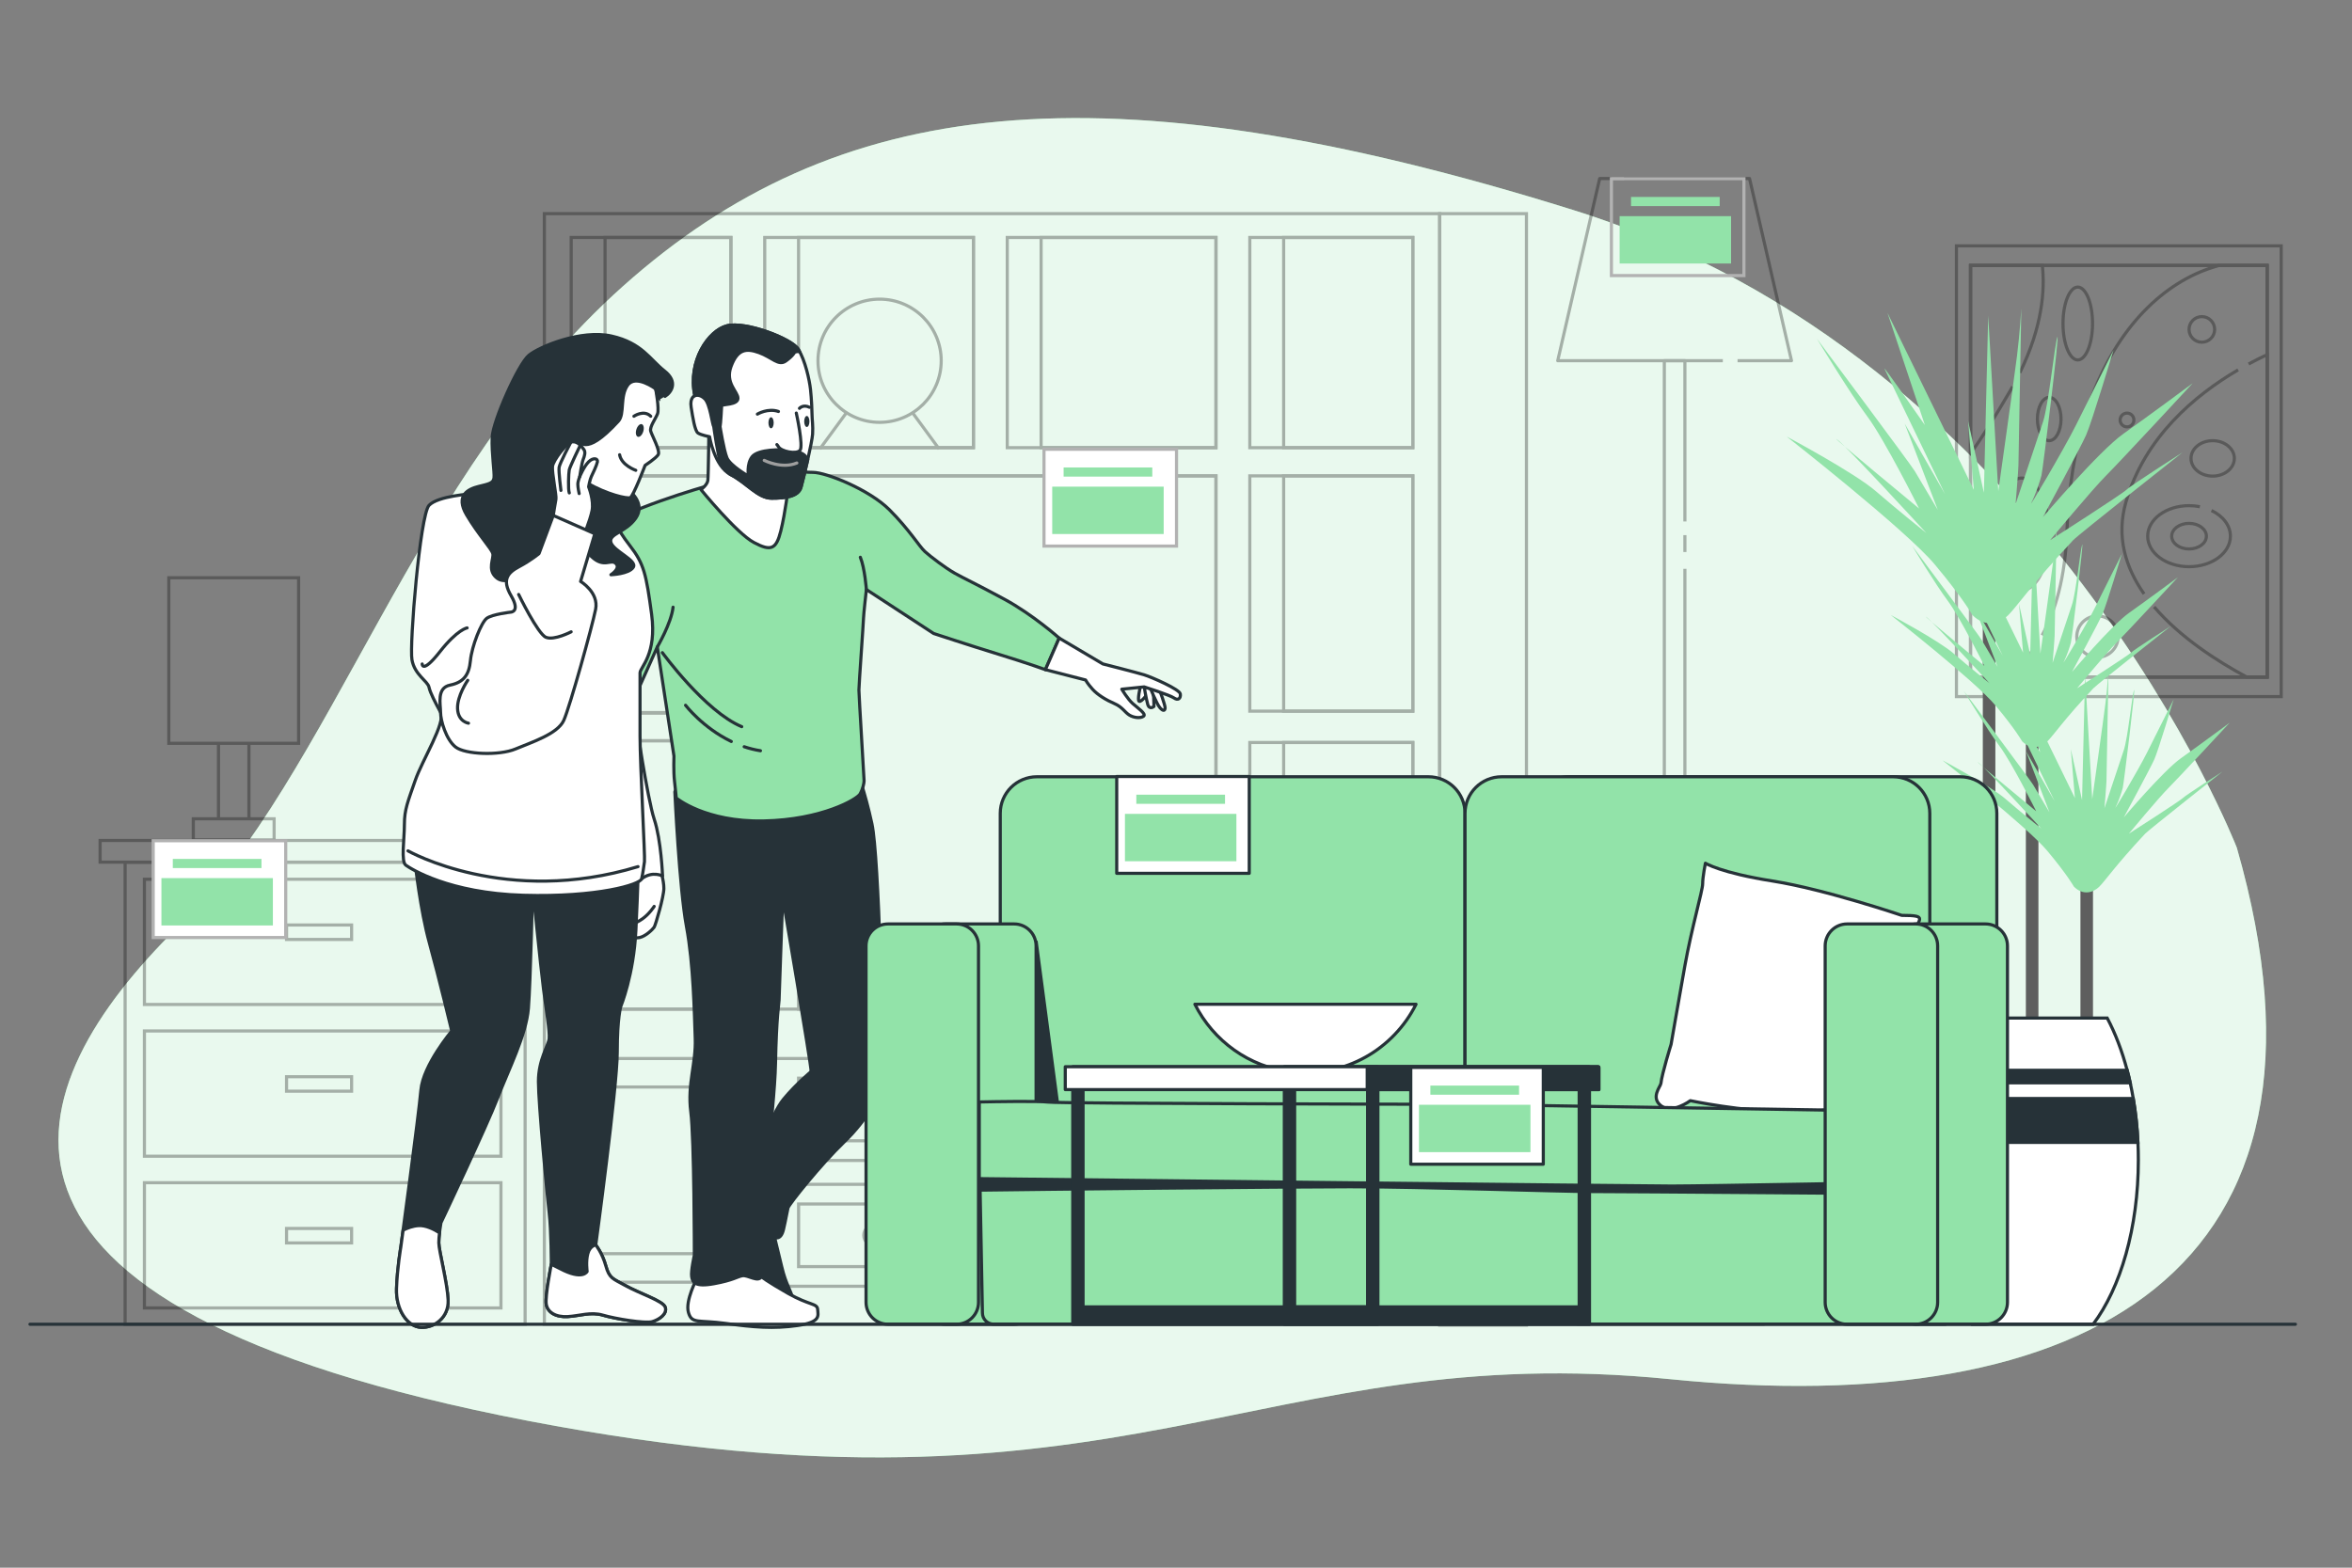
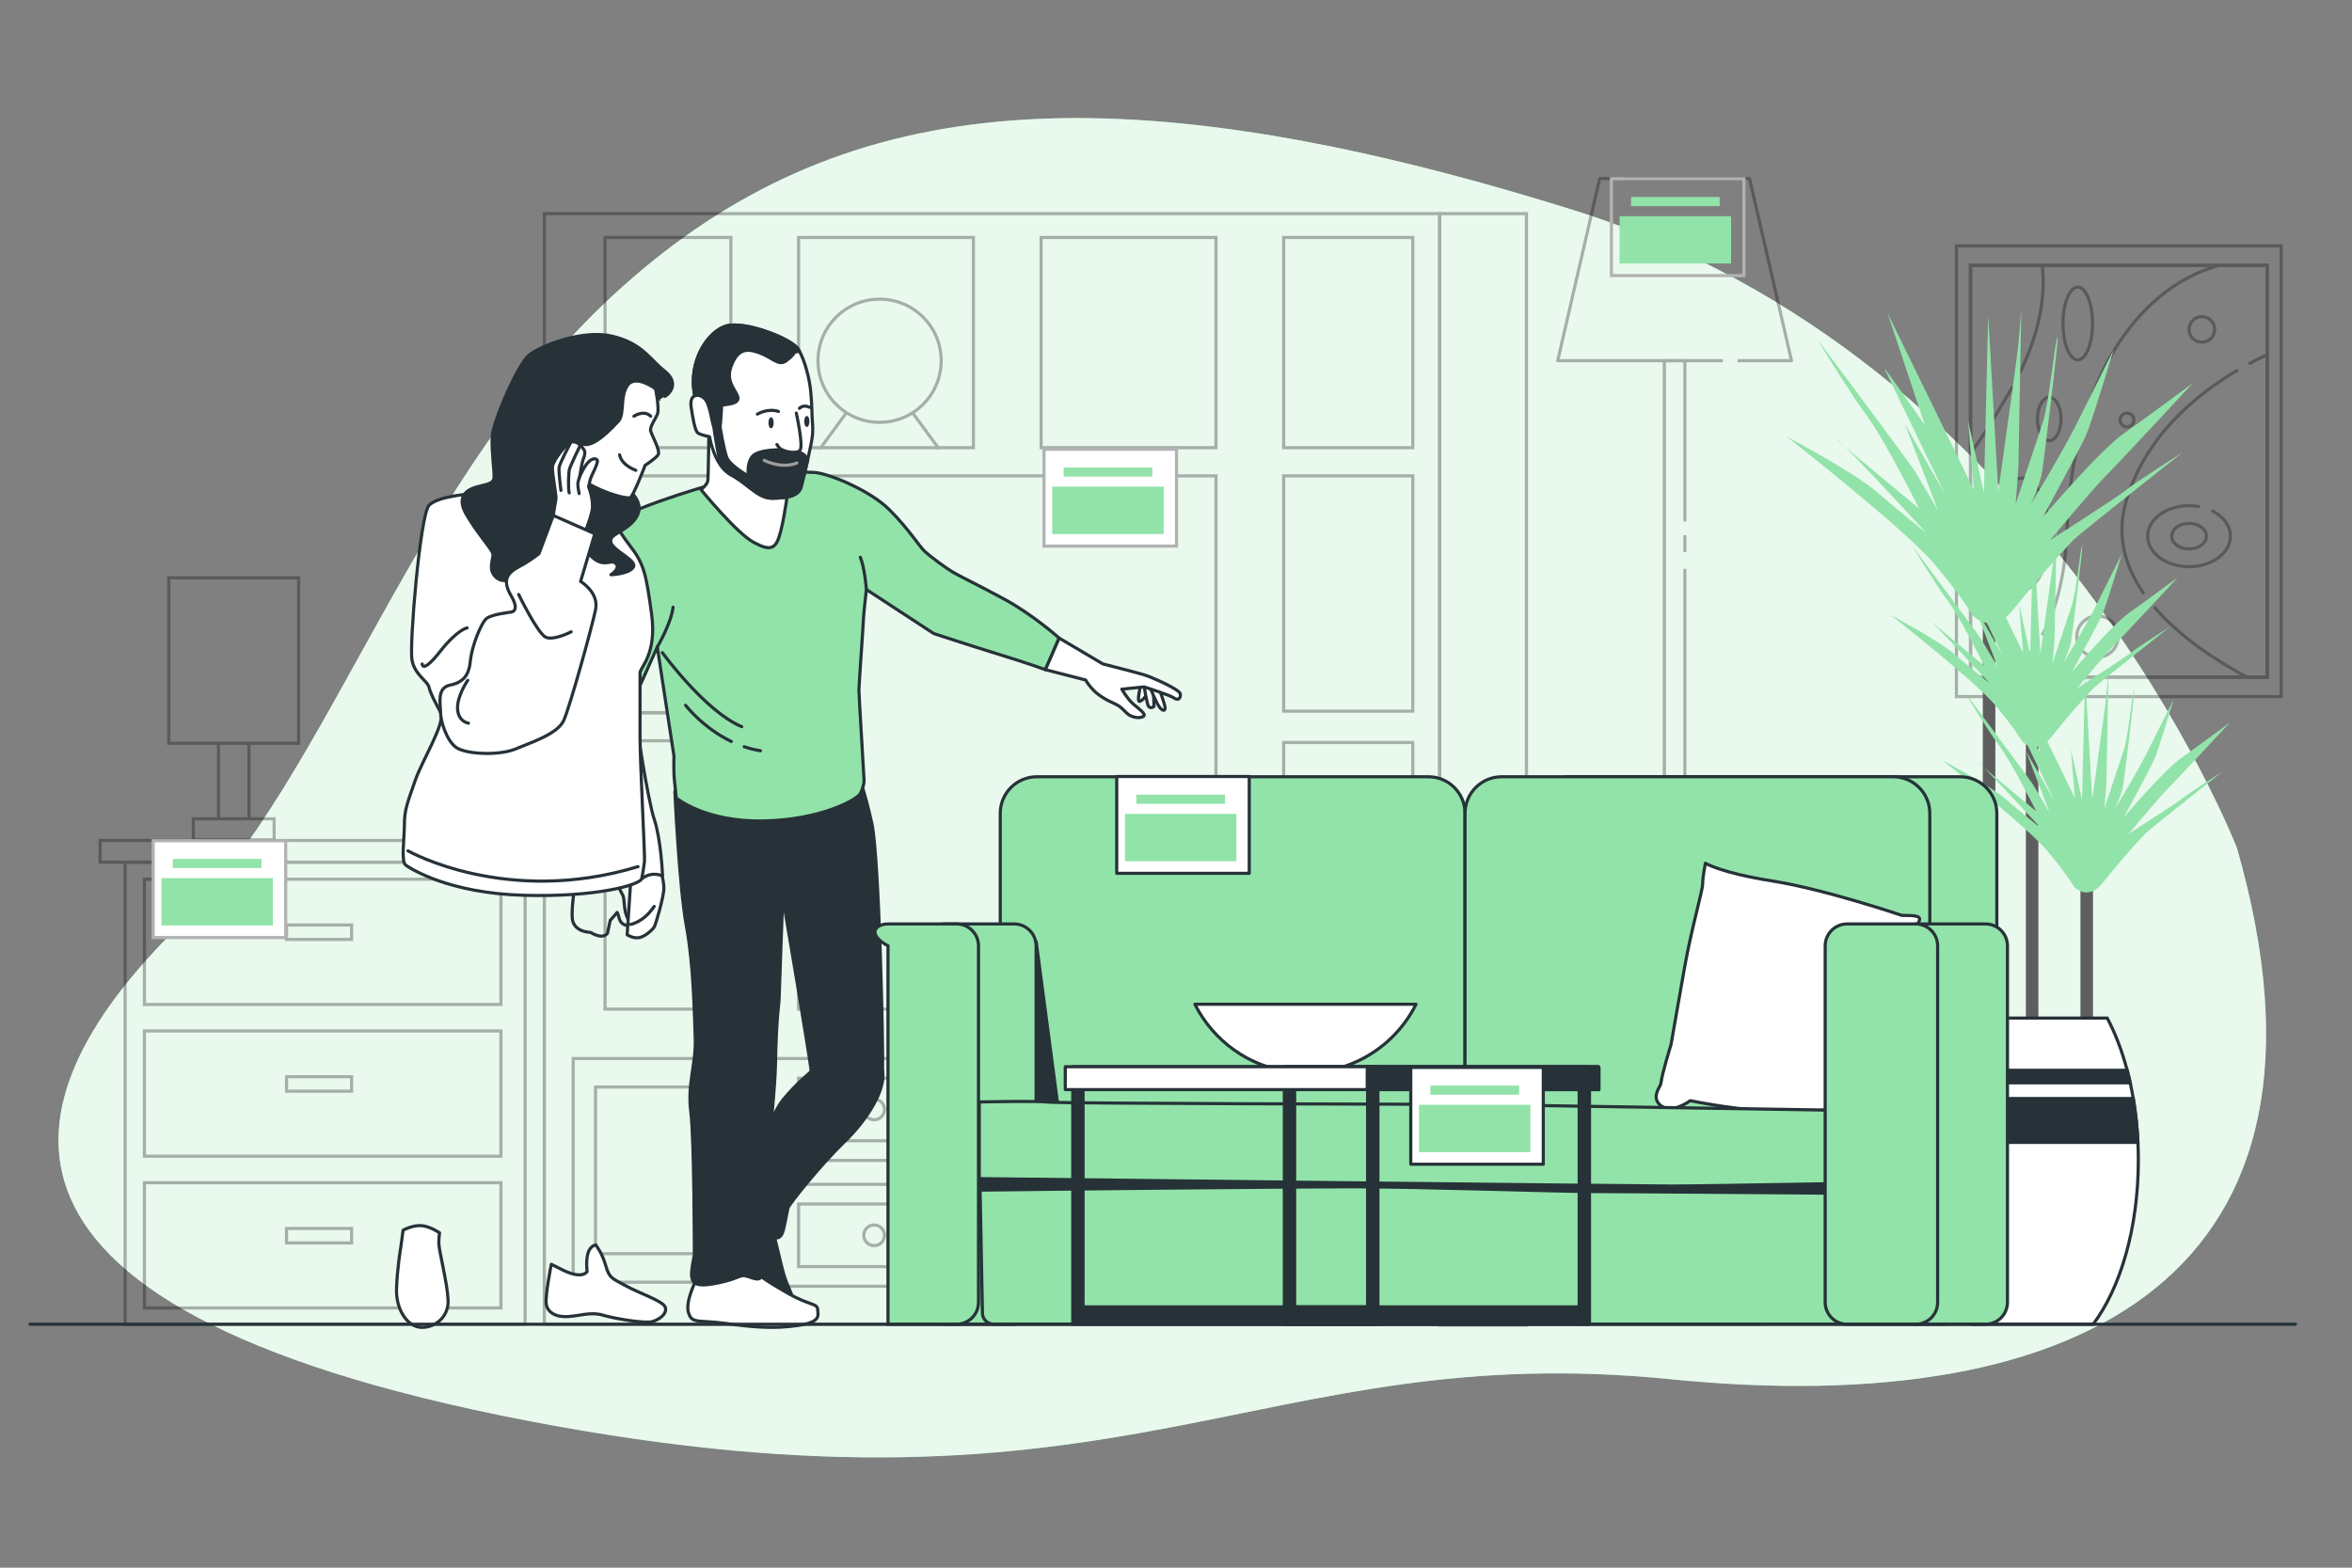
<svg xmlns="http://www.w3.org/2000/svg" width="750" height="500" viewBox="0 0 750 500" fill="none">
  <rect x="0" y="0" width="750" height="500" fill="#808080" stroke="none" />
  <path d="M713.274 270.363C713.274 270.363 652.55 114.109 501.52 66.938C350.491 19.767 266.413 30.823 198.683 91.261C130.953 151.699 106.819 246.04 56.217 296.159C5.613 346.278 -23.191 416.298 168.321 453.15C359.833 490.002 400.316 426.617 532.661 439.883C665.006 453.149 752.199 405.979 713.274 270.363Z" fill="#92E3A9" />
  <path opacity="0.8" d="M713.274 270.363C713.274 270.363 652.55 114.109 501.52 66.938C350.491 19.767 266.413 30.823 198.683 91.261C130.953 151.699 106.819 246.04 56.217 296.159C5.613 346.278 -23.191 416.298 168.321 453.15C359.833 490.002 400.316 426.617 532.661 439.883C665.006 453.149 752.199 405.979 713.274 270.363Z" fill="white" />
  <g opacity="0.3">
    <path d="M517.83 56.949H557.888L571.268 115.041H554.07" stroke="black" stroke-miterlimit="10" stroke-linejoin="round" />
    <path d="M549.373 115.041H496.723L510.103 56.949H513.805" stroke="black" stroke-miterlimit="10" stroke-linejoin="round" />
    <path d="M537.275 181.425V415.527" stroke="black" stroke-miterlimit="10" stroke-linejoin="round" />
    <path d="M537.275 170.688V176.056" stroke="black" stroke-miterlimit="10" stroke-linejoin="round" />
    <path d="M530.715 349.873V115.033H537.274V166.325" stroke="black" stroke-miterlimit="10" stroke-linejoin="round" />
    <path d="M530.715 415.527V356.249" stroke="black" stroke-miterlimit="10" stroke-linejoin="round" />
    <path d="M562.466 415.529H503.09V422.354H562.466V415.529Z" stroke="black" stroke-miterlimit="10" stroke-linejoin="round" />
  </g>
  <g opacity="0.3">
    <path d="M95.223 184.271H53.828V237.07H95.223V184.271Z" stroke="black" stroke-miterlimit="10" />
    <path d="M69.67 261.143V237.072" stroke="black" stroke-miterlimit="10" />
    <path d="M79.381 261.143V237.072" stroke="black" stroke-miterlimit="10" />
    <path d="M87.409 261.146H61.643V267.905H87.409V261.146Z" stroke="black" stroke-miterlimit="10" />
  </g>
  <g opacity="0.3">
    <path d="M459.079 68.141H173.58V422.354H459.079V68.141Z" stroke="black" stroke-miterlimit="10" />
-     <path d="M387.745 321.847H243.854V151.777H387.745V321.847ZM233.063 151.777H182.143V227.374H233.063V151.777ZM398.536 142.784H450.515V75.738H398.536V142.784ZM387.745 75.738H321.195V142.784H387.745V75.738ZM243.854 142.784H310.403V75.738H243.854V142.784ZM233.063 236.258H182.143V321.847H233.063V236.258ZM450.515 151.777H398.536V226.816H450.515V151.777ZM398.536 236.815V321.846H450.515V236.815H398.536ZM233.063 142.784V75.738H182.143V142.784H233.063Z" stroke="black" stroke-miterlimit="10" />
    <path d="M387.746 75.738H331.988V142.784H387.746V75.738Z" stroke="black" stroke-miterlimit="10" />
    <path d="M310.404 75.738H254.646V142.784H310.404V75.738Z" stroke="black" stroke-miterlimit="10" />
    <path d="M450.515 75.738H409.328V142.784H450.515V75.738Z" stroke="black" stroke-miterlimit="10" />
    <path d="M233.064 151.777H192.936V227.374H233.064V151.777Z" stroke="black" stroke-miterlimit="10" />
    <path d="M450.515 151.777H409.328V226.816H450.515V151.777Z" stroke="black" stroke-miterlimit="10" />
    <path d="M450.515 236.815H409.328V321.846H450.515V236.815Z" stroke="black" stroke-miterlimit="10" />
    <path d="M233.064 75.738H192.936V142.784H233.064V75.738Z" stroke="black" stroke-miterlimit="10" />
    <path d="M387.745 151.777H254.646V321.847H387.745V151.777Z" stroke="black" stroke-miterlimit="10" />
    <path d="M233.064 236.258H192.936V321.847H233.064V236.258Z" stroke="black" stroke-miterlimit="10" />
    <path d="M238.61 337.602H182.777V408.944H238.61V337.602Z" stroke="black" stroke-miterlimit="10" />
    <path d="M231.496 346.692H189.893V399.851H231.496V346.692Z" stroke="black" stroke-miterlimit="10" />
    <path d="M447.981 337.602H392.148V408.944H447.981V337.602Z" stroke="black" stroke-miterlimit="10" />
    <path d="M440.867 346.692H399.264V399.851H440.867V346.692Z" stroke="black" stroke-miterlimit="10" />
    <path d="M311.392 337.602H246.088V370.116H311.392V337.602Z" stroke="black" stroke-miterlimit="10" />
    <path d="M302.829 343.874H254.652V363.842H302.829V343.874Z" stroke="black" stroke-miterlimit="10" />
    <path d="M311.392 377.731H246.088V410.244H311.392V377.731Z" stroke="black" stroke-miterlimit="10" />
    <path d="M302.829 384.005H254.652V403.973H302.829V384.005Z" stroke="black" stroke-miterlimit="10" />
    <path d="M384.671 337.602H319.367V370.116H384.671V337.602Z" stroke="black" stroke-miterlimit="10" />
    <path d="M376.109 343.874H327.932V363.842H376.109V343.874Z" stroke="black" stroke-miterlimit="10" />
    <path d="M384.671 377.731H319.367V410.244H384.671V377.731Z" stroke="black" stroke-miterlimit="10" />
    <path d="M376.109 384.005H327.932V403.973H376.109V384.005Z" stroke="black" stroke-miterlimit="10" />
    <path d="M278.739 357.154C280.56 357.154 282.035 355.678 282.035 353.858C282.035 352.037 280.56 350.562 278.739 350.562C276.919 350.562 275.443 352.037 275.443 353.858C275.443 355.678 276.919 357.154 278.739 357.154Z" stroke="black" stroke-miterlimit="10" />
    <path d="M351.825 357.154C353.646 357.154 355.121 355.678 355.121 353.858C355.121 352.037 353.646 350.562 351.825 350.562C350.005 350.562 348.529 352.037 348.529 353.858C348.529 355.678 350.005 357.154 351.825 357.154Z" stroke="black" stroke-miterlimit="10" />
    <path d="M278.739 397.284C280.56 397.284 282.035 395.809 282.035 393.988C282.035 392.168 280.56 390.692 278.739 390.692C276.919 390.692 275.443 392.168 275.443 393.988C275.443 395.809 276.919 397.284 278.739 397.284Z" stroke="black" stroke-miterlimit="10" />
    <path d="M227.235 375.803C229.056 375.803 230.531 374.327 230.531 372.507C230.531 370.687 229.056 369.211 227.235 369.211C225.415 369.211 223.939 370.687 223.939 372.507C223.939 374.327 225.415 375.803 227.235 375.803Z" stroke="black" stroke-miterlimit="10" />
    <path d="M405.591 375.803C407.411 375.803 408.887 374.327 408.887 372.507C408.887 370.687 407.411 369.211 405.591 369.211C403.771 369.211 402.295 370.687 402.295 372.507C402.295 374.327 403.771 375.803 405.591 375.803Z" stroke="black" stroke-miterlimit="10" />
    <path d="M351.825 397.284C353.646 397.284 355.121 395.809 355.121 393.988C355.121 392.168 353.646 390.692 351.825 390.692C350.005 390.692 348.529 392.168 348.529 393.988C348.529 395.809 350.005 397.284 351.825 397.284Z" stroke="black" stroke-miterlimit="10" />
    <path d="M486.755 68.141H459.078V422.652H486.755V68.141Z" stroke="black" stroke-miterlimit="10" />
    <path d="M280.485 134.7C291.334 134.7 300.13 125.905 300.13 115.055C300.13 104.206 291.334 95.41 280.485 95.41C269.635 95.41 260.84 104.206 260.84 115.055C260.84 125.905 269.635 134.7 280.485 134.7Z" stroke="black" stroke-miterlimit="10" />
    <path d="M261.439 143.177L270.017 131.48" stroke="black" stroke-miterlimit="10" />
    <path d="M299.453 143.177L290.875 131.48" stroke="black" stroke-miterlimit="10" />
    <path d="M221.495 196.977H201.031V227.265H221.495V196.977Z" stroke="black" stroke-miterlimit="10" />
    <path d="M202.938 196.973L199.68 183.489L203.163 187.759L202.04 171.69L206.759 185.849V165.061L210.692 186.411L214.288 173.151L215.411 187.31L218.782 175.735L216.984 191.354L223.727 179.106L220.131 196.749" stroke="black" stroke-miterlimit="10" />
  </g>
  <g opacity="0.3">
    <path d="M167.447 274.995H39.897V422.353H167.447V274.995Z" stroke="black" stroke-miterlimit="10" />
    <path d="M175.421 268.061H31.922V274.975H175.421V268.061Z" stroke="black" stroke-miterlimit="10" />
    <path d="M159.742 280.425H46.053V320.369H159.742V280.425Z" stroke="black" stroke-miterlimit="10" />
    <path d="M112.116 295.02H91.375V299.629H112.116V295.02Z" stroke="black" stroke-miterlimit="10" />
    <path d="M159.742 328.818H46.053V368.762H159.742V328.818Z" stroke="black" stroke-miterlimit="10" />
    <path d="M112.116 343.413H91.375V348.022H112.116V343.413Z" stroke="black" stroke-miterlimit="10" />
    <path d="M159.742 377.213H46.053V417.158H159.742V377.213Z" stroke="black" stroke-miterlimit="10" />
    <path d="M112.116 391.809H91.375V396.418H112.116V391.809Z" stroke="black" stroke-miterlimit="10" />
  </g>
  <g opacity="0.3">
    <path d="M623.863 78.413V222.177H727.424V78.413H623.863ZM722.929 215.936H628.359V84.653H722.928L722.929 215.936Z" stroke="black" stroke-miterlimit="10" />
    <path d="M649.152 205.956C646.205 210.377 642.906 213.595 639.689 215.935H722.928V84.653H707.596C706.935 84.856 706.26 85.065 705.573 85.281C690.532 90.009 675.069 103.703 666.278 128.576" stroke="black" stroke-miterlimit="10" />
    <path d="M664.843 132.939C661.675 143.289 659.614 155.409 659.101 169.436C658.558 184.284 655.399 194.953 651.178 202.619" stroke="black" stroke-miterlimit="10" />
    <path d="M713.681 117.969C699.934 126.013 683.924 139.408 677.942 160.016C674.736 171.058 677.743 180.938 683.696 189.428" stroke="black" stroke-miterlimit="10" />
    <path d="M686.91 193.565C695.165 203.233 706.912 210.824 716.425 215.935H722.929V113.117C721.072 113.987 719.089 114.974 717.029 116.087" stroke="black" stroke-miterlimit="10" />
    <path d="M644.083 118.876C651.319 104.122 652.11 92.411 651.253 84.653H628.359V144.709C631.745 139.897 635.887 133.466 640.886 124.847C641.19 124.324 641.486 123.803 641.774 123.286" stroke="black" stroke-miterlimit="10" />
    <path d="M653.047 175.733C651.929 183.002 648.595 188.276 644.655 188.276C639.8 188.276 635.863 180.263 635.863 170.378C635.863 160.493 639.8 152.479 644.655 152.479C649.51 152.479 653.447 160.493 653.447 170.378" stroke="black" stroke-miterlimit="10" />
    <path d="M653.448 140.547C655.529 140.547 657.216 137.455 657.216 133.639C657.216 129.824 655.529 126.731 653.448 126.731C651.367 126.731 649.68 129.824 649.68 133.639C649.68 137.455 651.367 140.547 653.448 140.547Z" stroke="black" stroke-miterlimit="10" />
    <path d="M705.194 162.828C708.824 164.562 711.226 167.577 711.226 171.006C711.226 176.382 705.322 180.74 698.038 180.74C690.754 180.74 684.85 176.382 684.85 171.006C684.85 165.63 690.754 161.272 698.038 161.272C699.234 161.272 700.393 161.39 701.496 161.61" stroke="black" stroke-miterlimit="10" />
    <path d="M698.038 175.088C701.092 175.088 703.568 173.26 703.568 171.006C703.568 168.751 701.092 166.924 698.038 166.924C694.984 166.924 692.508 168.751 692.508 171.006C692.508 173.26 694.984 175.088 698.038 175.088Z" stroke="black" stroke-miterlimit="10" />
-     <path d="M705.574 151.851C709.389 151.851 712.482 149.32 712.482 146.199C712.482 143.077 709.389 140.547 705.574 140.547C701.759 140.547 698.666 143.077 698.666 146.199C698.666 149.32 701.759 151.851 705.574 151.851Z" stroke="black" stroke-miterlimit="10" />
    <path d="M662.554 114.799C665.155 114.799 667.264 109.597 667.264 103.181C667.264 96.764 665.155 91.562 662.554 91.562C659.953 91.562 657.844 96.764 657.844 103.181C657.844 109.597 659.953 114.799 662.554 114.799Z" stroke="black" stroke-miterlimit="10" />
    <path d="M668.834 209.629C672.476 209.629 675.428 206.677 675.428 203.035C675.428 199.394 672.476 196.441 668.834 196.441C665.192 196.441 662.24 199.394 662.24 203.035C662.24 206.677 665.192 209.629 668.834 209.629Z" stroke="black" stroke-miterlimit="10" />
    <path d="M702.119 109.145C704.374 109.145 706.201 107.318 706.201 105.063C706.201 102.809 704.374 100.981 702.119 100.981C699.865 100.981 698.037 102.809 698.037 105.063C698.037 107.318 699.865 109.145 702.119 109.145Z" stroke="black" stroke-miterlimit="10" />
    <path d="M678.255 136.151C679.469 136.151 680.453 135.167 680.453 133.953C680.453 132.739 679.469 131.755 678.255 131.755C677.041 131.755 676.057 132.739 676.057 133.953C676.057 135.167 677.041 136.151 678.255 136.151Z" stroke="black" stroke-miterlimit="10" />
    <path d="M722.928 84.653H628.359V215.936H722.928V84.653Z" stroke="black" stroke-miterlimit="10" />
  </g>
  <path d="M648.006 331.29V220.952" stroke="#5E5E5E" stroke-width="4" stroke-miterlimit="10" />
  <path d="M634.275 333.521V181.132" stroke="#5E5E5E" stroke-width="4" stroke-miterlimit="10" />
  <path d="M665.408 334.264V280.742" stroke="#5E5E5E" stroke-width="4" stroke-miterlimit="10" />
  <path d="M628.943 196.159C628.943 196.159 626.188 191.109 617.005 180.09C607.822 169.071 569.715 139.228 569.715 139.228C569.715 139.228 591.294 150.706 598.181 156.675C605.068 162.644 614.25 169.99 614.25 169.99C614.25 169.99 588.539 141.983 585.784 140.147C583.029 138.311 611.954 162.185 611.954 162.185C611.954 162.185 600.935 140.147 595.426 132.801C589.916 125.455 579.357 108.009 579.357 108.009C579.357 108.009 609.2 147.953 610.578 150.248C611.955 152.544 617.924 162.644 617.924 162.644L607.364 135.097L620.219 157.594C620.219 157.594 601.854 119.487 600.936 117.65C600.018 115.813 613.791 135.556 613.791 135.556L601.853 99.744L629.401 156.216L627.564 134.178L632.615 157.134L633.992 100.662L637.206 156.675C637.206 156.675 642.257 120.863 643.175 113.517C644.093 106.171 644.552 98.366 644.552 98.366C644.552 98.366 643.634 147.033 643.634 148.41C643.634 149.787 642.716 160.806 642.716 160.806C642.716 160.806 649.603 140.145 651.44 134.636C653.276 129.127 655.113 110.303 656.031 107.548C656.949 104.794 651.44 149.788 650.98 151.624C650.521 153.46 649.144 157.593 647.767 160.347C646.389 163.102 657.868 143.819 661.999 135.555C666.13 127.291 673.937 111.68 673.937 111.68C673.937 111.68 667.05 134.636 665.213 138.768C663.376 142.9 651.44 164.938 651.44 164.938C651.44 164.938 669.345 143.818 677.151 138.309C684.956 132.799 699.189 122.24 699.189 122.24C699.189 122.24 676.232 147.032 671.641 151.624C667.05 156.216 653.735 172.285 653.735 172.285C653.735 172.285 676.691 157.593 678.069 156.216C679.446 154.839 695.974 144.278 695.974 144.278C695.974 144.278 662.65 170.609 661.081 172.285C647.767 186.518 643.175 193.405 640.42 196.16C637.666 198.914 633.075 200.291 628.943 196.159Z" fill="#92E3A9" />
  <path d="M644.788 236.407C644.788 236.407 642.839 232.834 636.344 225.04C629.849 217.246 602.895 196.137 602.895 196.137C602.895 196.137 618.159 204.256 623.03 208.478C627.902 212.7 634.396 217.896 634.396 217.896C634.396 217.896 616.21 198.086 614.262 196.787C612.313 195.488 632.773 212.375 632.773 212.375C632.773 212.375 624.978 196.787 621.081 191.591C617.184 186.395 609.716 174.054 609.716 174.054C609.716 174.054 630.825 202.307 631.799 203.931C632.774 205.555 636.995 212.699 636.995 212.699L629.525 193.214L638.619 209.127C638.619 209.127 625.629 182.172 624.979 180.874C624.33 179.575 634.072 193.54 634.072 193.54L625.629 168.209L645.114 208.154L643.815 192.566L647.387 208.804L648.361 168.859L650.633 208.479C650.633 208.479 654.206 183.148 654.856 177.952C655.505 172.756 655.831 167.235 655.831 167.235C655.831 167.235 655.182 201.659 655.182 202.633C655.182 203.608 654.533 211.402 654.533 211.402C654.533 211.402 659.404 196.788 660.703 192.891C662.002 188.994 663.301 175.679 663.951 173.731C664.6 171.782 660.703 203.608 660.379 204.907C660.054 206.206 659.079 209.129 658.106 211.077C657.131 213.026 665.25 199.386 668.172 193.54C671.095 187.694 676.616 176.653 676.616 176.653C676.616 176.653 671.744 192.89 670.445 195.813C669.145 198.736 660.703 214.324 660.703 214.324C660.703 214.324 673.369 199.385 678.89 195.488C684.411 191.591 694.478 184.122 694.478 184.122C694.478 184.122 678.24 201.659 674.992 204.906C671.745 208.154 662.328 219.52 662.328 219.52C662.328 219.52 678.564 209.127 679.539 208.153C680.514 207.179 692.205 199.709 692.205 199.709C692.205 199.709 668.633 218.334 667.523 219.52C658.105 229.587 654.857 234.458 652.909 236.407C650.958 238.355 647.711 239.33 644.788 236.407Z" fill="#92E3A9" />
  <path d="M661.316 282.778C661.316 282.778 659.368 279.206 652.873 271.412C646.378 263.618 619.424 242.509 619.424 242.509C619.424 242.509 634.687 250.628 639.559 254.85C644.43 259.072 650.925 264.268 650.925 264.268C650.925 264.268 632.738 244.458 630.79 243.159C628.841 241.86 649.301 258.747 649.301 258.747C649.301 258.747 641.507 243.159 637.61 237.962C633.714 232.766 626.244 220.425 626.244 220.425C626.244 220.425 647.353 248.678 648.327 250.302C649.302 251.926 653.523 259.07 653.523 259.07L646.054 239.585L655.147 255.498C655.147 255.498 642.157 228.543 641.507 227.245C640.858 225.946 650.6 239.911 650.6 239.911L642.157 214.58L661.642 254.524L660.343 238.936L663.915 255.174L664.889 215.229L667.162 254.849C667.162 254.849 670.734 229.518 671.384 224.322C672.033 219.126 672.359 213.605 672.359 213.605C672.359 213.605 671.71 248.029 671.71 249.003C671.71 249.978 671.061 257.772 671.061 257.772C671.061 257.772 675.932 243.158 677.231 239.261C678.53 235.364 679.83 222.049 680.479 220.1C681.128 218.151 677.231 249.977 676.907 251.276C676.582 252.575 675.607 255.498 674.634 257.446C673.659 259.395 681.779 245.756 684.701 239.91C687.623 234.064 693.144 223.023 693.144 223.023C693.144 223.023 688.273 239.261 686.974 242.183C685.674 245.106 677.231 260.694 677.231 260.694C677.231 260.694 689.897 245.756 695.418 241.858C700.939 237.961 711.006 230.492 711.006 230.492C711.006 230.492 694.769 248.029 691.521 251.276C688.274 254.523 678.856 265.89 678.856 265.89C678.856 265.89 695.093 255.497 696.068 254.523C697.043 253.549 708.733 246.08 708.733 246.08C708.733 246.08 685.162 264.705 684.052 265.891C674.634 275.958 671.386 280.829 669.438 282.778C667.487 284.728 664.239 285.701 661.316 282.778Z" fill="#92E3A9" />
  <path d="M681.867 369.974C681.867 391.655 676.167 410.794 667.457 422.355H628.816C620.106 410.794 614.406 391.655 614.406 369.974C614.406 368.084 614.447 366.204 614.537 364.355C614.757 359.514 615.266 354.825 616.026 350.355C616.316 348.655 616.636 346.985 616.997 345.355C617.297 343.995 617.617 342.665 617.967 341.355C619.607 335.165 621.757 329.544 624.327 324.705H671.947C674.516 329.545 676.667 335.165 678.306 341.355C678.657 342.665 678.976 343.995 679.276 345.355C679.636 346.985 679.957 348.655 680.247 350.355C681.007 354.825 681.517 359.514 681.737 364.355C681.827 366.204 681.867 368.084 681.867 369.974Z" fill="white" stroke="#263238" stroke-miterlimit="10" />
  <path d="M678.307 341.354H617.967C617.617 342.664 617.297 343.994 616.997 345.354H679.276C678.977 343.994 678.657 342.664 678.307 341.354ZM680.247 350.354H616.026C615.266 354.824 614.756 359.513 614.537 364.354H681.737C681.517 359.514 681.007 354.824 680.247 350.354Z" fill="#263238" stroke="#263238" stroke-miterlimit="10" />
  <path d="M258.664 341.76C258.664 341.76 253.83 345.74 249.849 350.574C245.868 355.408 241.603 368.772 241.603 368.772L238.475 402.894L240.75 405.738C240.75 405.738 247.005 413.416 249.564 414.838C252.124 416.26 253.83 418.534 252.977 414.838C252.124 411.142 250.702 410.004 249.28 404.032C247.858 398.06 247.005 394.648 247.005 394.648C247.005 394.648 248.996 395.786 249.849 392.089C250.702 388.392 250.986 386.401 251.271 385.265C251.555 384.127 261.792 371.331 269.185 364.223C276.578 357.114 282.549 347.446 281.412 341.474C280.275 335.503 270.038 338.062 266.626 338.062C263.213 338.063 258.664 341.76 258.664 341.76Z" fill="#263238" stroke="#263238" stroke-miterlimit="10" stroke-linecap="round" stroke-linejoin="round" />
  <path d="M242.738 407.159C242.738 407.159 244.384 408.586 251.275 412.504C258.166 416.422 260.598 415.611 260.733 417.638C260.868 419.665 261.814 421.692 254.248 422.773C246.682 423.854 240.196 423.313 231.414 422.097C222.632 420.881 220.605 422.368 219.524 418.584C218.443 414.801 222.226 407.775 222.226 407.775C222.226 407.775 230.603 406.963 234.656 405.478C238.71 403.992 242.738 407.159 242.738 407.159Z" fill="white" stroke="#263238" stroke-miterlimit="10" stroke-linecap="round" stroke-linejoin="round" />
  <path d="M215.195 252.521C215.195 252.521 216.617 283.231 218.891 295.458C221.166 307.686 221.412 323.275 221.697 331.237C221.982 339.199 219.138 345.739 220.275 354.554C221.413 363.368 221.413 400.334 221.413 400.334C221.413 400.334 220.275 405.452 220.559 407.158C220.844 408.864 221.413 410.57 227.668 409.432C233.924 408.295 235.062 407.158 236.768 406.873C238.474 406.588 241.886 409.147 242.739 407.157C243.592 405.167 244.445 404.883 243.876 402.039C243.308 399.195 241.602 396.921 241.602 395.783C241.602 394.645 247.004 354.267 247.289 339.197C247.573 324.127 248.426 319.861 248.426 319.008C248.426 318.155 249.601 286.073 249.601 286.073C249.601 286.073 258.663 339.481 258.663 341.757C258.663 344.031 266.909 349.718 273.165 349.15C279.421 348.582 281.127 348.582 281.411 341.472C281.695 334.364 280.312 273.278 278.037 262.756C275.762 252.235 273.203 245.695 273.203 245.695C273.203 245.695 273.487 251.666 245.905 252.804C218.323 253.942 216.901 249.392 216.901 249.392L215.195 252.521Z" fill="#263238" stroke="#263238" stroke-miterlimit="10" stroke-linecap="round" stroke-linejoin="round" />
  <path d="M184.754 270.367C184.753 270.388 184.753 270.41 184.752 270.431C184.752 270.41 184.753 270.39 184.754 270.367Z" stroke="#263238" stroke-miterlimit="10" stroke-linecap="round" stroke-linejoin="round" />
  <path d="M194.837 271.422C194.808 271.619 194.781 271.805 194.756 271.972" stroke="#263238" stroke-miterlimit="10" stroke-linecap="round" stroke-linejoin="round" />
  <path d="M194.743 272.064C194.712 272.272 194.686 272.452 194.664 272.604C194.686 272.451 194.712 272.273 194.743 272.064Z" stroke="#263238" stroke-miterlimit="10" stroke-linecap="round" stroke-linejoin="round" />
  <path d="M184.714 271.778C184.714 271.79 184.714 271.801 184.713 271.813C184.714 271.802 184.714 271.791 184.714 271.778Z" stroke="#263238" stroke-miterlimit="10" stroke-linecap="round" stroke-linejoin="round" />
  <path d="M320.206 191.072C311.047 186.126 307.384 184.478 304.454 182.829C301.523 181.181 296.785 177.583 294.954 175.934C293.123 174.285 290.009 168.974 283.598 162.562C277.187 156.151 263.45 150.656 259.237 150.656C255.024 150.656 252.46 149.74 251.727 149.924C250.994 150.107 225.9 154.869 225.9 154.869C225.9 154.869 196.227 163.295 193.113 168.607C189.999 173.919 190.732 196.998 189.999 200.661C189.266 204.325 186.335 223.74 186.335 223.74C186.335 223.74 183.771 242.057 184.503 249.75C184.681 251.615 184.782 253.924 184.836 256.349C187.545 257.188 192.057 258.112 196.967 257.136C198.047 250.02 199.194 242.699 199.706 240.226C200.805 234.914 204.102 218.612 204.102 218.612L209.597 206.34L214.909 241.142C214.909 241.142 214.726 246.088 215.092 249.202C215.459 252.316 215.642 254.514 215.642 254.514C215.642 254.514 224.8 262.207 243.483 261.84C262.166 261.474 273.339 254.88 274.255 253.232C275.171 251.584 275.537 249.752 275.537 249.019C275.537 248.286 273.888 221.727 273.888 220.079C273.888 218.43 275.354 198.282 275.354 197.183C275.354 196.084 276.27 188.024 276.27 188.024L297.727 202.048C297.727 202.048 308.85 205.725 318.374 208.656C327.899 211.587 333.358 213.584 333.358 213.584L337.754 203.51C337.754 203.51 329.364 196.017 320.206 191.072Z" fill="#92E3A9" stroke="#263238" stroke-miterlimit="10" stroke-linecap="round" stroke-linejoin="round" />
  <path d="M184.69 272.532C184.688 272.601 184.686 272.647 184.686 272.647C184.686 272.647 184.688 272.605 184.69 272.532Z" stroke="#263238" stroke-miterlimit="10" stroke-linecap="round" stroke-linejoin="round" />
  <path d="M196.081 263.015C196.056 263.186 196.031 263.349 196.006 263.517C196.031 263.35 196.056 263.185 196.081 263.015Z" stroke="#263238" stroke-miterlimit="10" stroke-linecap="round" stroke-linejoin="round" />
  <path d="M195.882 264.345C195.864 264.463 195.847 264.577 195.83 264.694" stroke="#263238" stroke-miterlimit="10" stroke-linecap="round" stroke-linejoin="round" />
  <path d="M195.157 269.244C195.15 269.29 195.144 269.334 195.137 269.379C195.144 269.335 195.15 269.29 195.157 269.244Z" stroke="#263238" stroke-miterlimit="10" stroke-linecap="round" stroke-linejoin="round" />
  <path d="M195.034 270.077C195.011 270.231 194.99 270.377 194.969 270.521C194.989 270.38 195.012 270.228 195.034 270.077Z" stroke="#263238" stroke-miterlimit="10" stroke-linecap="round" stroke-linejoin="round" />
  <path d="M194.938 270.738C194.907 270.948 194.877 271.148 194.85 271.335C194.877 271.149 194.907 270.946 194.938 270.738Z" stroke="#263238" stroke-miterlimit="10" stroke-linecap="round" stroke-linejoin="round" />
  <path d="M363.581 219.262C363.581 219.262 362.665 223.109 363.215 223.658C363.764 224.208 366.695 220.91 366.512 219.262C366.329 217.614 364.497 218.346 363.581 219.262Z" fill="white" stroke="#263238" stroke-miterlimit="10" stroke-linecap="round" stroke-linejoin="round" />
  <path d="M367.794 219.811L367.977 225.306C367.977 225.306 366.512 226.588 365.962 224.574C365.413 222.559 364.863 219.079 364.863 219.079L367.794 219.811Z" fill="white" stroke="#263238" stroke-miterlimit="10" stroke-linecap="round" stroke-linejoin="round" />
  <path d="M369.693 219.861C369.693 219.861 371.525 224.807 371.525 225.722C371.525 226.638 370.975 227.004 369.876 225.722C368.777 224.44 366.762 219.311 366.762 219.311L369.693 219.861Z" fill="white" stroke="#263238" stroke-miterlimit="10" stroke-linecap="round" stroke-linejoin="round" />
  <path d="M337.753 203.509L351.673 211.752C351.673 211.752 362.48 214.5 364.861 215.232C367.242 215.965 376.196 219.863 376.379 221.328C376.563 222.793 375.647 223.526 374.364 222.61C373.082 221.694 364.861 219.078 364.861 219.078L357.717 219.81C357.717 219.81 359.549 222.924 361.197 224.39C362.845 225.856 365.593 227.687 364.677 228.419C363.761 229.152 361.563 228.969 360.098 228.053C358.633 227.137 357.9 225.489 355.336 224.39C352.772 223.291 350.024 221.642 348.376 219.81C346.728 217.978 346.178 216.879 346.178 216.879L333.357 213.582L337.753 203.509Z" fill="white" stroke="#263238" stroke-miterlimit="10" stroke-linecap="round" stroke-linejoin="round" />
  <path d="M188.316 297.371C188.316 297.371 189.594 298.262 191.232 298.535C192.87 298.807 193.689 297.716 193.689 297.716L194.595 293.55L196.802 291.008C197.517 292.158 197.152 294.253 199.416 295.052C201.68 295.852 200.481 293.987 199.682 291.723C198.883 289.459 199.149 286.529 198.617 285.597C198.292 285.028 197.571 283.519 197.057 282.427L197.052 282.358L194.578 273.197C194.578 273.197 195.728 265.301 196.968 257.137C192.058 258.113 187.546 257.189 184.837 256.35C185.003 263.925 184.688 272.648 184.688 272.648C184.688 272.648 181.767 289.729 182.586 293.55C183.405 297.371 188.316 297.371 188.316 297.371Z" stroke="#263238" stroke-miterlimit="10" stroke-linecap="round" stroke-linejoin="round" />
  <path d="M276.27 188.023C276.27 188.023 275.762 181.148 274.34 177.736" stroke="#263238" stroke-miterlimit="10" stroke-linecap="round" stroke-linejoin="round" />
  <path d="M209.598 206.34C209.598 206.34 214.059 198.778 214.628 193.66" stroke="#263238" stroke-miterlimit="10" stroke-linecap="round" stroke-linejoin="round" />
  <path d="M211.215 208.163C211.215 208.163 224.864 226.93 236.522 231.764" stroke="#263238" stroke-miterlimit="10" stroke-linecap="round" stroke-linejoin="round" />
  <path d="M237.303 238.165C238.947 238.717 240.68 239.157 242.493 239.441" stroke="#263238" stroke-miterlimit="10" stroke-linecap="round" stroke-linejoin="round" />
  <path d="M218.607 224.938C218.607 224.938 224.107 232.105 233.194 236.486" stroke="#263238" stroke-miterlimit="10" stroke-linecap="round" stroke-linejoin="round" />
  <path d="M226.082 134.905C226.082 134.905 225.899 151.757 225.716 153.222C225.533 154.687 223.518 156.153 223.518 156.153C223.518 156.153 234.874 170.074 240.37 173.005C245.866 175.936 247.514 175.203 248.979 169.341C250.444 163.479 251.36 155.42 251.36 155.42L230.479 133.989C230.479 133.989 227.181 132.707 226.082 134.905Z" fill="white" stroke="#263238" stroke-miterlimit="10" stroke-linecap="round" stroke-linejoin="round" />
  <path d="M221.568 126.21C221.568 126.21 219.892 126.713 220.395 129.898C220.898 133.083 221.568 137.442 222.574 138.112C223.58 138.783 226.262 139.286 226.262 139.286C226.262 139.286 227.771 148.674 232.968 151.356C238.165 154.038 241.685 158.9 246.044 158.9C250.403 158.9 254.594 158.397 255.432 155.379C256.27 152.361 258.953 141.129 259.12 138.447C259.287 135.765 258.953 133.753 258.953 132.579C258.953 131.406 258.785 127.215 258.45 124.197C258.115 121.179 256.773 114.977 254.594 111.456C252.415 107.935 237.662 102.403 231.795 103.912C225.927 105.422 219.222 115.146 221.568 126.21Z" fill="white" stroke="#263238" stroke-miterlimit="10" stroke-linecap="round" stroke-linejoin="round" />
  <path d="M245.875 136.603C246.338 136.603 246.713 135.815 246.713 134.843C246.713 133.871 246.338 133.083 245.875 133.083C245.412 133.083 245.037 133.871 245.037 134.843C245.037 135.815 245.412 136.603 245.875 136.603Z" fill="#263238" />
  <path d="M257.276 136.184C257.738 136.184 258.114 135.396 258.114 134.424C258.114 133.452 257.738 132.664 257.276 132.664C256.813 132.664 256.438 133.452 256.438 134.424C256.438 135.396 256.813 136.184 257.276 136.184Z" fill="#263238" />
  <path d="M241.518 132.077C241.518 132.077 244.871 130.065 248.224 131.239" stroke="#263238" stroke-miterlimit="10" stroke-linecap="round" stroke-linejoin="round" />
  <path d="M254.93 130.234C254.93 130.234 256.103 128.893 258.115 129.899" stroke="#263238" stroke-miterlimit="10" stroke-linecap="round" stroke-linejoin="round" />
  <path d="M251.912 143.812C249.23 143.142 241.686 143.309 239.842 145.656C237.998 148.003 238.669 151.859 238.669 151.859C238.669 151.859 232.801 148.506 231.796 145.992C230.79 143.477 229.616 136.101 229.616 136.101C229.784 135.431 230.119 129.898 230.119 129.395C230.119 128.892 235.316 129.228 235.316 127.048C235.316 124.869 231.125 122.187 233.137 116.822C235.149 111.458 237.831 110.955 242.022 112.464C246.213 113.973 248.225 116.822 250.572 115.146C252.919 113.47 253.422 112.296 253.422 112.296C253.974 112.133 254.493 112.087 254.974 112.112C254.851 111.886 254.725 111.666 254.596 111.457C252.417 107.936 237.664 102.404 231.797 103.913C225.929 105.422 219.224 115.145 221.57 126.209C221.57 126.209 223.079 125.539 224.756 127.215C226.432 128.891 227.103 135.262 227.606 136.1C227.606 136.1 228.947 145.656 229.786 147.667C230.081 148.377 231.238 149.715 232.604 151.147C232.725 151.219 232.846 151.291 232.971 151.355C238.168 154.037 241.688 158.899 246.047 158.899C250.406 158.899 254.597 158.396 255.435 155.378C255.862 153.841 256.767 150.174 257.574 146.591C256.076 143.829 254.57 144.477 251.912 143.812Z" fill="#263238" stroke="#263238" stroke-miterlimit="10" stroke-linecap="round" stroke-linejoin="round" />
  <path d="M243.697 146.83C243.697 146.83 249.229 149.68 254.091 147.668" stroke="#9E9E9E" stroke-miterlimit="10" stroke-linecap="round" stroke-linejoin="round" />
  <path d="M253.922 131.742C253.922 131.742 256.269 142.303 255.095 143.644C253.921 144.985 249.06 143.979 248.222 142.471C248.059 142.178 247.89 141.961 247.73 141.797" fill="white" />
  <path d="M253.922 131.742C253.922 131.742 256.269 142.303 255.095 143.644C253.921 144.985 249.06 143.979 248.222 142.471C248.059 142.178 247.89 141.961 247.73 141.797" stroke="#263238" stroke-miterlimit="10" stroke-linecap="round" stroke-linejoin="round" />
  <path d="M210.586 277.389C210.586 277.389 211.69 280.701 211.69 283.35C211.69 285.998 209.041 295.05 208.6 295.712C208.158 296.374 205.951 298.582 203.964 299.024C201.977 299.466 199.99 298.141 199.99 298.141L201.535 274.74C201.535 274.74 209.9 275.384 210.586 277.389Z" fill="white" stroke="#263238" stroke-miterlimit="10" stroke-linecap="round" stroke-linejoin="round" />
  <path d="M208.6 289.089C208.6 289.089 207.055 291.518 204.847 293.063C202.639 294.609 201.094 294.83 201.094 294.83" fill="white" />
  <path d="M208.6 289.089C208.6 289.089 207.055 291.518 204.847 293.063C202.639 294.609 201.094 294.83 201.094 294.83" stroke="#263238" stroke-miterlimit="10" stroke-linecap="round" stroke-linejoin="round" />
  <path d="M202.654 228.889C202.654 228.889 206.426 254.719 208.629 261.328C210.832 267.938 211.273 279.394 211.273 279.394C211.273 279.394 208.052 277.659 204.595 280.29C201.138 282.92 199.816 253.396 199.816 253.396L202.654 228.889Z" fill="white" stroke="#263238" stroke-miterlimit="10" stroke-linecap="round" stroke-linejoin="round" />
-   <path d="M132.383 275.262C132.383 275.262 133.983 290.116 136.953 300.856C139.924 311.597 144.048 328.823 144.048 328.823C144.048 328.823 134.896 339.705 134.211 347.704C133.525 355.702 127.813 397.75 127.813 397.75C127.813 397.75 126.67 404.377 126.442 411.004C126.214 417.631 129.87 423.116 134.212 423.345C138.554 423.574 143.125 420.145 142.896 414.66C142.667 409.175 139.925 398.892 139.925 396.379C139.925 393.866 140.611 389.981 140.611 389.981C140.611 389.981 155.236 359.13 158.664 350.218C162.092 341.305 167.805 330.108 168.49 321.653C169.175 313.198 169.861 282.804 169.861 282.804C169.861 282.804 172.375 308.17 173.289 315.254C174.203 322.338 175.346 328.965 175.118 331.25C174.889 333.535 171.69 337.877 171.69 344.962C171.69 352.046 174.432 380.839 175.118 386.781C175.803 392.722 175.803 403.234 175.803 403.234C175.803 403.234 173.746 413.517 174.203 416.031C174.66 418.545 177.174 420.144 181.059 419.916C184.944 419.688 188.372 418.316 192.256 419.46C196.141 420.603 205.739 422.202 208.024 421.517C210.309 420.832 212.823 419.002 212.138 416.946C211.452 414.889 204.043 412.636 199.112 409.862C195.456 407.805 194.313 407.805 193.17 403.692C192.027 399.579 189.971 397.065 189.971 397.065C189.971 397.065 196.827 346.791 196.827 335.592C196.827 324.395 197.97 320.967 197.97 320.967C197.97 320.967 202.083 310.912 202.769 296.743C203.455 282.575 203.683 272.292 203.683 272.292C203.683 272.292 190.429 282.118 162.778 276.634C135.127 271.15 132.613 270.693 132.613 270.693L132.383 275.262Z" fill="#263238" stroke="#263238" stroke-miterlimit="10" stroke-linecap="round" stroke-linejoin="round" />
  <path d="M212.135 416.944C211.449 414.887 204.041 412.634 199.11 409.86C195.454 407.803 194.311 407.803 193.168 403.69C192.025 399.577 189.969 397.063 189.969 397.063C189.969 397.063 188.141 397.292 187.455 399.805C186.769 402.318 187.226 405.518 187.226 405.518C187.226 405.518 185.855 408.489 178.542 404.604C177.536 404.07 176.629 403.62 175.799 403.23V403.233C175.799 403.233 173.742 413.516 174.199 416.03C174.656 418.544 177.17 420.143 181.055 419.915C184.94 419.687 188.368 418.315 192.252 419.458C196.137 420.602 205.735 422.202 208.02 421.516C210.307 420.831 212.821 419.001 212.135 416.944Z" fill="white" stroke="#263238" stroke-miterlimit="10" stroke-linecap="round" stroke-linejoin="round" />
  <path d="M140.148 393.181C138.321 392.025 135.787 390.768 133.524 390.894C131.671 390.997 129.915 391.656 128.54 392.349C128.094 395.668 127.811 397.749 127.811 397.749C127.811 397.749 126.668 404.376 126.44 411.003C126.212 417.63 129.868 423.115 134.21 423.344C138.552 423.573 143.123 420.144 142.894 414.659C142.665 409.174 139.923 398.891 139.923 396.378C139.924 395.414 140.024 394.251 140.148 393.181Z" fill="white" stroke="#263238" stroke-miterlimit="10" stroke-linecap="round" stroke-linejoin="round" />
  <path d="M150.471 157.5C150.471 157.5 139.617 158.151 136.794 161.19C133.972 164.23 130.498 205.695 131.367 210.471C132.235 215.247 136.36 217.201 136.794 219.155C137.228 221.109 138.748 223.931 140.484 227.187C142.221 230.444 134.667 242.354 132.382 248.98C130.097 255.606 128.954 258.121 128.954 262.919C128.954 267.717 127.811 274.803 129.411 275.945C131.011 277.087 143.122 284.857 166.889 285.543C190.656 286.229 204.138 282.115 204.595 280.287C205.052 278.459 205.281 276.174 205.509 274.803C205.737 273.432 204.093 243.903 204.093 234.785C204.093 225.667 204.093 216.332 204.093 214.595C204.093 212.858 209.521 208.733 207.784 195.925C206.047 183.117 205.396 179.86 200.837 173.999C196.278 168.137 196.061 165.966 194.324 162.493C192.587 159.02 183.035 156.848 183.035 156.848C183.035 156.848 155.03 155.764 150.471 157.5Z" fill="white" stroke="#263238" stroke-miterlimit="10" stroke-linecap="round" stroke-linejoin="round" />
  <path d="M203.453 276.404C161.405 289.201 130.098 271.377 130.098 271.377" stroke="#263238" stroke-miterlimit="10" stroke-linecap="round" stroke-linejoin="round" />
  <path d="M134.623 211.774C134.623 211.774 134.623 215.03 140.268 207.866C145.913 200.702 148.952 200.267 148.952 200.267" stroke="#263238" stroke-miterlimit="10" stroke-linecap="round" stroke-linejoin="round" />
  <path d="M200.951 156.742C200.951 156.742 205.907 160.707 202.735 165.266C199.563 169.825 194.012 170.222 194.805 172.997C195.598 175.772 203.329 178.746 201.942 180.927C200.555 183.108 194.805 183.306 194.805 183.306C194.805 183.306 197.977 181.324 196.391 179.738C194.805 178.152 192.624 181.324 188.66 177.557C184.696 173.79 182.514 167.447 185.29 161.698C188.066 155.949 188.858 154.561 188.858 154.561L200.951 156.742Z" fill="#263238" stroke="#263238" stroke-miterlimit="10" stroke-linecap="round" stroke-linejoin="round" />
  <path d="M209.08 124.031C209.08 124.031 210.269 130.375 209.675 131.961C209.081 133.547 207.098 136.124 207.494 137.512C207.89 138.9 210.666 143.856 209.873 145.045C209.08 146.234 205.71 148.415 205.71 148.415C205.71 148.415 201.943 158.327 200.952 158.724C199.961 159.121 193.617 157.733 187.075 153.966C180.533 150.199 179.145 148.812 178.749 147.028C178.353 145.244 178.154 143.46 180.137 140.09C182.119 136.72 188.067 138.901 190.247 131.764C192.427 124.627 194.014 117.887 200.556 117.292C207.098 116.697 209.08 124.031 209.08 124.031Z" fill="white" stroke="#263238" stroke-miterlimit="10" stroke-linecap="round" stroke-linejoin="round" />
  <path d="M202.736 150.001C202.736 150.001 198.176 148.415 197.582 145.045" stroke="#263238" stroke-miterlimit="10" stroke-linecap="round" stroke-linejoin="round" />
-   <path d="M203.395 139.311C204.001 139.5 204.773 138.752 205.12 137.641C205.466 136.529 205.256 135.475 204.65 135.286C204.044 135.097 203.272 135.845 202.926 136.957C202.579 138.068 202.79 139.122 203.395 139.311Z" fill="#263238" />
  <path d="M202.141 132.754C202.141 132.754 205.313 130.573 207.494 132.754" stroke="#263238" stroke-miterlimit="10" stroke-linecap="round" stroke-linejoin="round" />
  <path d="M209.079 124.031C209.079 124.031 202.735 119.273 200.158 122.842C197.581 126.411 199.279 132.059 197.184 134.34C185.945 146.583 185.289 139.693 183.505 141.278C181.721 142.863 180.135 146.234 180.333 150.001C180.531 153.768 185.686 160.31 183.703 165.266C181.72 170.222 177.161 170.619 176.17 174.583C175.179 178.548 183.307 181.323 179.342 184.693C175.377 188.063 167.646 189.847 166.852 189.847C166.059 189.847 171.016 185.684 167.645 184.693C164.274 183.702 160.904 186.675 158.129 184.098C155.354 181.521 157.534 178.151 157.138 176.565C156.742 174.979 152.578 170.618 148.812 164.274C145.046 157.93 149.407 155.948 152.579 155.155C155.751 154.362 157.337 154.164 157.535 152.38C157.733 150.596 156.742 144.649 156.94 139.494C157.138 134.339 165.266 116.101 168.637 113.326C172.007 110.551 185.289 105 195.003 107.18C204.717 109.361 207.294 114.713 211.854 118.282C216.414 121.85 214.035 125.22 212.052 126.41C210.069 127.6 210.07 127.599 210.07 127.599L209.079 124.031Z" fill="#263238" stroke="#263238" stroke-miterlimit="10" stroke-linecap="round" stroke-linejoin="round" />
  <path d="M176.42 164.399C176.42 164.399 177.065 160.273 177.28 159.188C177.495 158.102 175.964 150.723 176.178 148.769C176.392 146.814 180.753 141.139 182.49 140.919C184.227 140.699 185.503 142.458 186.156 143.325C186.809 144.192 186.377 145.495 185.944 146.582C185.511 147.668 184.867 152.011 184.867 152.011C184.867 152.011 186.163 148.833 187.681 147.311C189.198 145.789 190.719 146.221 190.503 147.307C190.288 148.392 188.99 151.137 188.557 152.005C188.124 152.874 187.694 155.263 187.694 155.263C187.694 155.263 189.438 159.602 188.792 162.86C188.146 166.118 185.767 171.766 185.551 172.418C185.335 173.069 175.125 168.744 175.125 168.744L176.42 164.399Z" fill="white" stroke="#263238" stroke-miterlimit="10" stroke-linecap="round" stroke-linejoin="round" />
  <path d="M184.869 152.013C184.869 152.013 184.254 153.43 184.256 154.479C184.257 155.527 184.68 157.414 184.68 157.414" stroke="#263238" stroke-miterlimit="10" stroke-linecap="round" stroke-linejoin="round" />
  <path d="M184.93 142.236C184.93 142.236 181.728 148.819 181.52 149.868C181.312 150.917 181.111 156.16 181.532 157.208" stroke="#263238" stroke-miterlimit="10" stroke-linecap="round" stroke-linejoin="round" />
  <path d="M181.88 141.327C181.88 141.327 178.497 147.711 178.289 149.044C178.081 150.377 178.862 156.406 178.862 156.406" stroke="#263238" stroke-miterlimit="10" stroke-linecap="round" stroke-linejoin="round" />
  <path d="M176.42 164.399L189.672 170.239L185.137 185.443C185.137 185.443 191.004 188.907 189.928 194.336C188.851 199.765 181.728 225.394 179.781 229.739C177.834 234.084 169.589 236.702 164.382 238.882C159.175 241.061 148.32 240.645 145.277 238.261C142.234 235.878 140.487 229.802 140.484 227.197C140.48 224.592 139.169 219.384 143.509 218.509C147.849 217.634 149.582 215.243 150.009 210.683C150.436 206.123 153.463 198.52 155.197 197.215C156.932 195.909 162.792 195.249 162.792 195.249C162.792 195.249 166.049 195.244 163.001 190.039C159.953 184.834 161.904 182.66 165.591 180.7C169.279 178.741 171.88 176.565 171.88 176.565L176.42 164.399Z" fill="white" stroke="#263238" stroke-miterlimit="10" stroke-linecap="round" stroke-linejoin="round" />
  <path d="M165.389 189.601C165.389 189.601 171.488 202.183 174.095 203.264C176.702 204.346 182.125 201.514 182.125 201.514" stroke="#263238" stroke-miterlimit="10" stroke-linecap="round" stroke-linejoin="round" />
  <path d="M149.151 216.98C149.151 216.98 145.685 221.979 145.909 226.104C146.133 230.228 149.39 230.657 149.39 230.657" stroke="#263238" stroke-miterlimit="10" stroke-linecap="round" stroke-linejoin="round" />
  <path d="M455.498 369.197H330.626C324.183 369.197 318.959 363.973 318.959 357.53V259.41C318.959 252.967 324.182 247.743 330.626 247.743H455.498C461.94 247.743 467.164 252.966 467.164 259.41V357.53C467.164 363.974 461.941 369.197 455.498 369.197Z" fill="#92E3A9" stroke="#263238" stroke-miterlimit="10" />
  <path d="M330.384 300.104L337.519 354.084H327.98L330.384 300.104Z" fill="#263238" stroke="#263238" stroke-miterlimit="10" />
  <path d="M625.077 369.197H500.205C493.763 369.197 488.539 363.973 488.539 357.53V259.41C488.539 252.967 493.762 247.743 500.205 247.743H625.077C631.52 247.743 636.743 252.966 636.743 259.41V357.53C636.743 363.974 631.52 369.197 625.077 369.197Z" fill="#92E3A9" stroke="#263238" stroke-miterlimit="10" />
  <path d="M603.702 369.197H478.831C472.388 369.197 467.164 363.973 467.164 357.53V259.41C467.164 252.967 472.388 247.743 478.831 247.743H603.702C610.145 247.743 615.369 252.966 615.369 259.41V357.53C615.369 363.974 610.145 369.197 603.702 369.197Z" fill="#92E3A9" stroke="#263238" stroke-miterlimit="10" />
  <path d="M606.42 291.947C606.42 291.947 581.902 283.629 565.266 281.002C548.63 278.375 543.814 275.311 543.814 275.311C543.814 275.311 542.938 279.689 542.938 281.878C542.938 284.066 539.436 295.888 537.247 308.146C535.059 320.405 532.869 333.101 532.869 333.101C532.869 333.101 529.97 342.384 529.626 345.552C529.518 346.547 526.225 350.087 529.727 352.714C533.23 355.341 538.998 351.051 538.998 351.051C538.998 351.051 555.635 354.554 569.644 354.554C583.653 354.554 597.226 352.365 597.226 352.365C597.226 352.365 602.042 355.429 603.793 351.927C605.542 348.429 605.544 348.424 605.544 348.424C605.982 337.041 609.922 319.967 610.798 297.639C610.97 293.249 615.613 291.947 606.42 291.947Z" fill="white" stroke="#263238" stroke-miterlimit="10" stroke-linecap="round" stroke-linejoin="round" />
  <path d="M323.385 422.355H301.523C297.657 422.355 294.523 419.22 294.523 415.355V301.685C294.523 297.819 297.657 294.685 301.523 294.685H323.385C327.251 294.685 330.385 297.819 330.385 301.685V415.355C330.385 419.221 327.251 422.355 323.385 422.355Z" fill="#92E3A9" stroke="#263238" stroke-miterlimit="10" />
-   <path d="M305.024 422.355H283.162C279.296 422.355 276.162 419.22 276.162 415.355V301.685C276.162 297.819 279.296 294.685 283.162 294.685H305.024C308.89 294.685 312.024 297.819 312.024 301.685V415.355C312.024 419.221 308.89 422.355 305.024 422.355Z" fill="#92E3A9" stroke="#263238" stroke-miterlimit="10" />
+   <path d="M305.024 422.355H283.162V301.685C276.162 297.819 279.296 294.685 283.162 294.685H305.024C308.89 294.685 312.024 297.819 312.024 301.685V415.355C312.024 419.221 308.89 422.355 305.024 422.355Z" fill="#92E3A9" stroke="#263238" stroke-miterlimit="10" />
  <path d="M312.264 365.372L313.276 418.751C313.276 420.728 314.878 422.329 316.854 422.329H620.094L619.081 365.372H312.264Z" fill="#92E3A9" stroke="#263238" stroke-miterlimit="10" />
  <path d="M312.264 371.32V379.579C330.032 379.331 410.749 378.504 430.535 378.504C453.81 378.504 496.929 380.03 507.612 380.03C518.297 380.03 612.704 380.766 612.704 380.766L612.831 373.995L312.264 371.32Z" fill="#263238" stroke="#263238" stroke-miterlimit="10" />
  <path d="M462.805 352.205C458.024 352.205 338.088 351.983 334.263 351.505C331.175 351.119 317.444 351.357 312.264 351.462V375.916C332.606 376.169 522.756 378.282 533.095 378.282C544.093 378.282 612.387 377.004 612.387 377.004V354.53C612.387 354.53 467.587 352.205 462.805 352.205Z" fill="#92E3A9" stroke="#263238" stroke-miterlimit="10" />
  <path d="M633.135 422.355H611.273C607.407 422.355 604.273 419.22 604.273 415.355V301.685C604.273 297.819 607.407 294.685 611.273 294.685H633.135C637 294.685 640.135 297.819 640.135 301.685V415.355C640.135 419.221 637 422.355 633.135 422.355Z" fill="#92E3A9" stroke="#263238" stroke-miterlimit="10" />
  <path d="M610.87 422.355H589.008C585.142 422.355 582.008 419.22 582.008 415.355V301.685C582.008 297.819 585.142 294.685 589.008 294.685H610.87C614.736 294.685 617.87 297.819 617.87 301.685V415.355C617.87 419.221 614.736 422.355 610.87 422.355Z" fill="#92E3A9" stroke="#263238" stroke-miterlimit="10" />
  <path d="M381.02 320.293C386.867 331.937 398.325 340.383 411.781 341.87C429.093 343.783 444.459 334.468 451.544 320.293H381.02Z" fill="white" stroke="#263238" stroke-miterlimit="10" stroke-linecap="round" stroke-linejoin="round" />
  <path d="M506.757 340.228H409.545V422.355H506.852V340.393C506.852 340.302 506.809 340.228 506.757 340.228ZM503.568 416.819H412.828V345.762H503.474C503.526 345.762 503.568 345.835 503.568 345.926V416.819Z" fill="#263238" stroke="#263238" stroke-miterlimit="10" stroke-linecap="round" stroke-linejoin="round" />
  <path d="M439.289 340.228H342.078V422.355H439.383V340.393C439.383 340.302 439.341 340.228 439.289 340.228ZM436.101 416.819H345.36V345.762H436.006C436.059 345.762 436.101 345.835 436.101 345.926V416.819Z" fill="#263238" stroke="#263238" stroke-miterlimit="10" stroke-linecap="round" stroke-linejoin="round" />
  <path d="M509.847 347.522H339.691V340.227H509.67C509.768 340.227 509.847 340.306 509.847 340.404V347.522Z" fill="white" stroke="#263238" stroke-miterlimit="10" stroke-linecap="round" stroke-linejoin="round" />
  <path d="M509.846 347.522H435.979V340.227H509.669C509.767 340.227 509.846 340.306 509.846 340.404V347.522Z" fill="#263238" stroke="#263238" stroke-miterlimit="10" stroke-linecap="round" stroke-linejoin="round" />
  <path d="M398.355 247.652H356.098V278.533H398.355V247.652Z" fill="white" stroke="#263238" stroke-miterlimit="10" stroke-linecap="round" stroke-linejoin="round" />
  <path d="M394.261 259.579H358.719V274.685H394.261V259.579Z" fill="#92E3A9" />
  <path d="M390.629 253.458H362.352V256.373H390.629V253.458Z" fill="#92E3A9" />
  <path d="M492.121 340.433H449.863V371.314H492.121V340.433Z" fill="white" stroke="#263238" stroke-miterlimit="10" stroke-linecap="round" stroke-linejoin="round" />
  <path d="M488.026 352.358H452.484V367.464H488.026V352.358Z" fill="#92E3A9" />
  <path d="M484.393 346.236H456.117V349.151H484.393V346.236Z" fill="#92E3A9" />
  <path d="M556.1 57.01H513.842V87.891H556.1V57.01Z" stroke="#B2B2B2" stroke-miterlimit="10" />
  <path d="M552.004 68.938H516.463V84.043H552.004V68.938Z" fill="#92E3A9" />
  <path d="M548.373 62.815H520.096V65.73H548.373V62.815Z" fill="#92E3A9" />
  <path d="M375.166 143.288H332.908V174.169H375.166V143.288Z" fill="white" stroke="#B2B2B2" stroke-miterlimit="10" />
  <path d="M371.071 155.215H335.529V170.321H371.071V155.215Z" fill="#92E3A9" />
  <path d="M367.438 149.093H339.162V152.009H367.438V149.093Z" fill="#92E3A9" />
  <path d="M91.11 268.141H48.852V299.021H91.11V268.141Z" fill="white" stroke="#B2B2B2" stroke-miterlimit="10" />
  <path d="M87.015 280.066H51.473V295.172H87.015V280.066Z" fill="#92E3A9" />
  <path d="M83.382 273.944H55.105V276.859H83.382V273.944Z" fill="#92E3A9" />
  <path d="M9.561 422.354H731.947" stroke="#263238" stroke-miterlimit="10" stroke-linecap="round" stroke-linejoin="round" />
</svg>